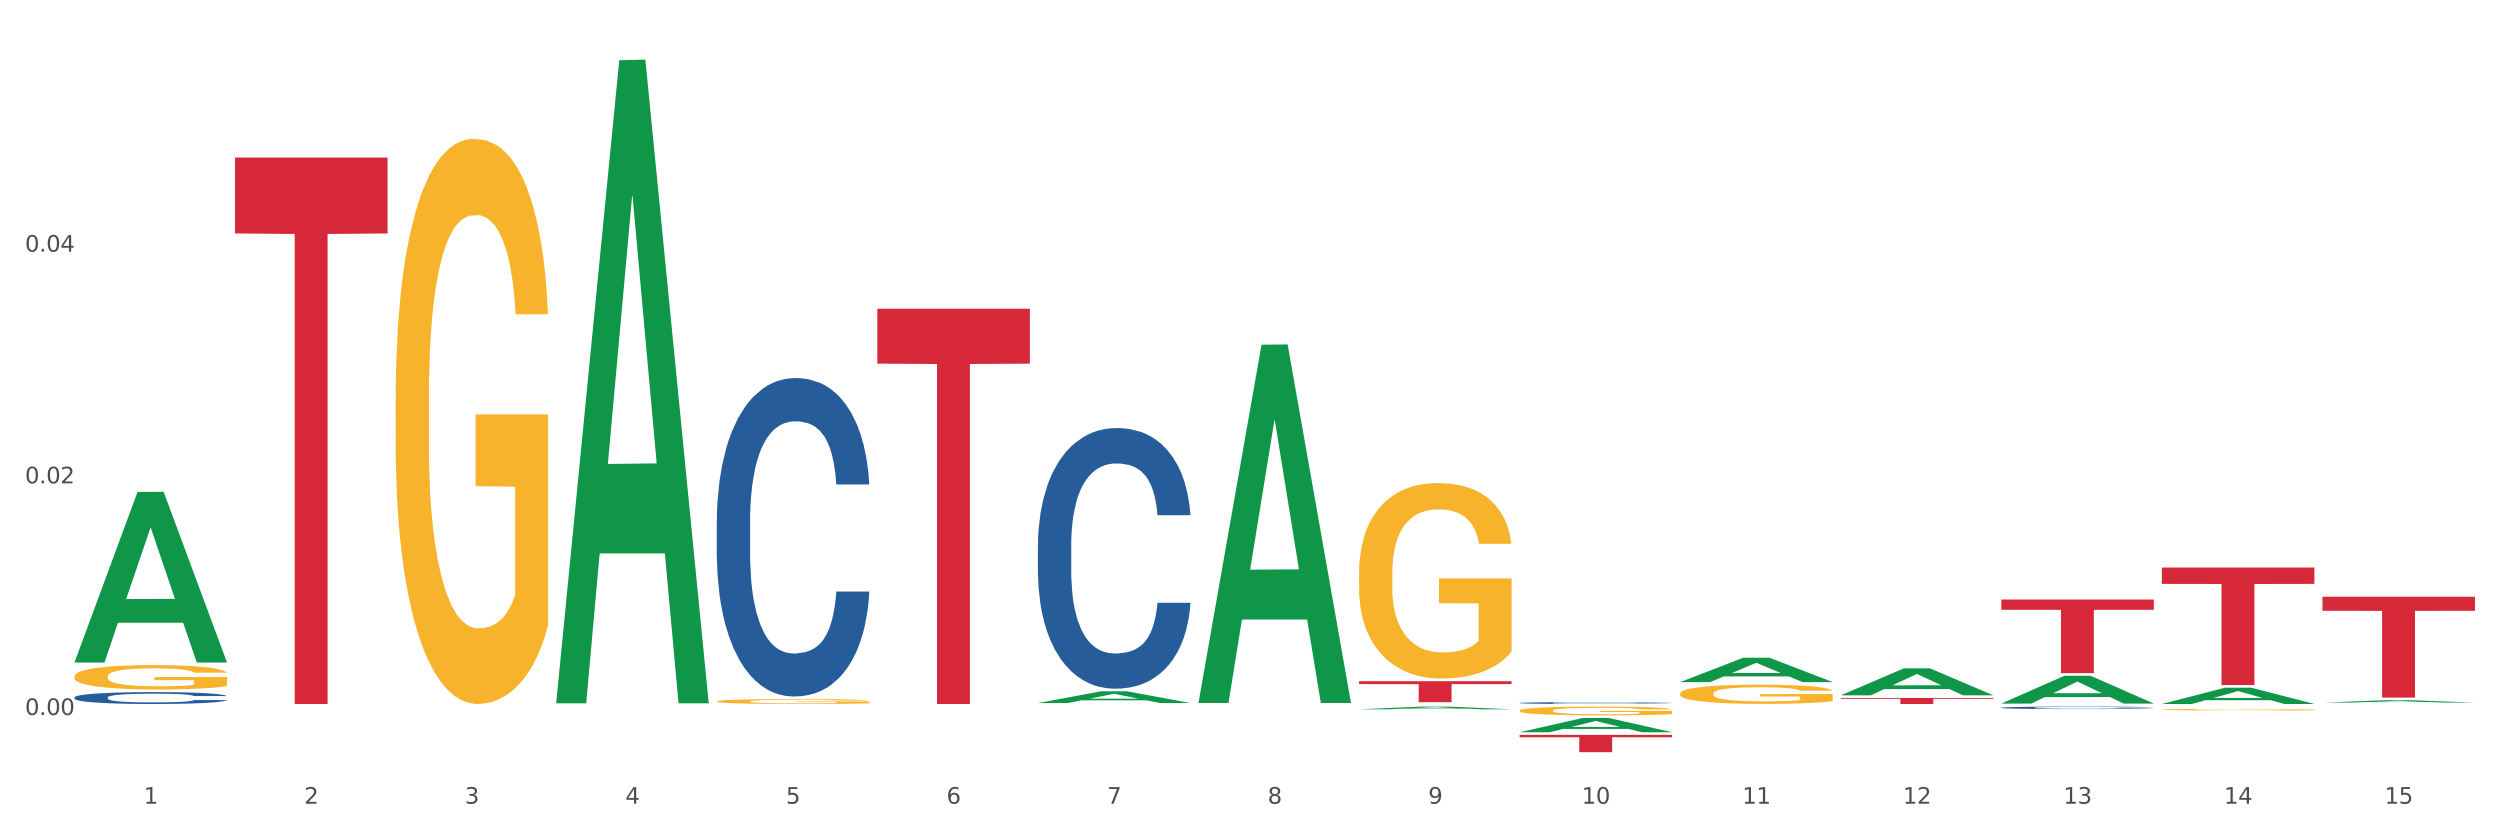
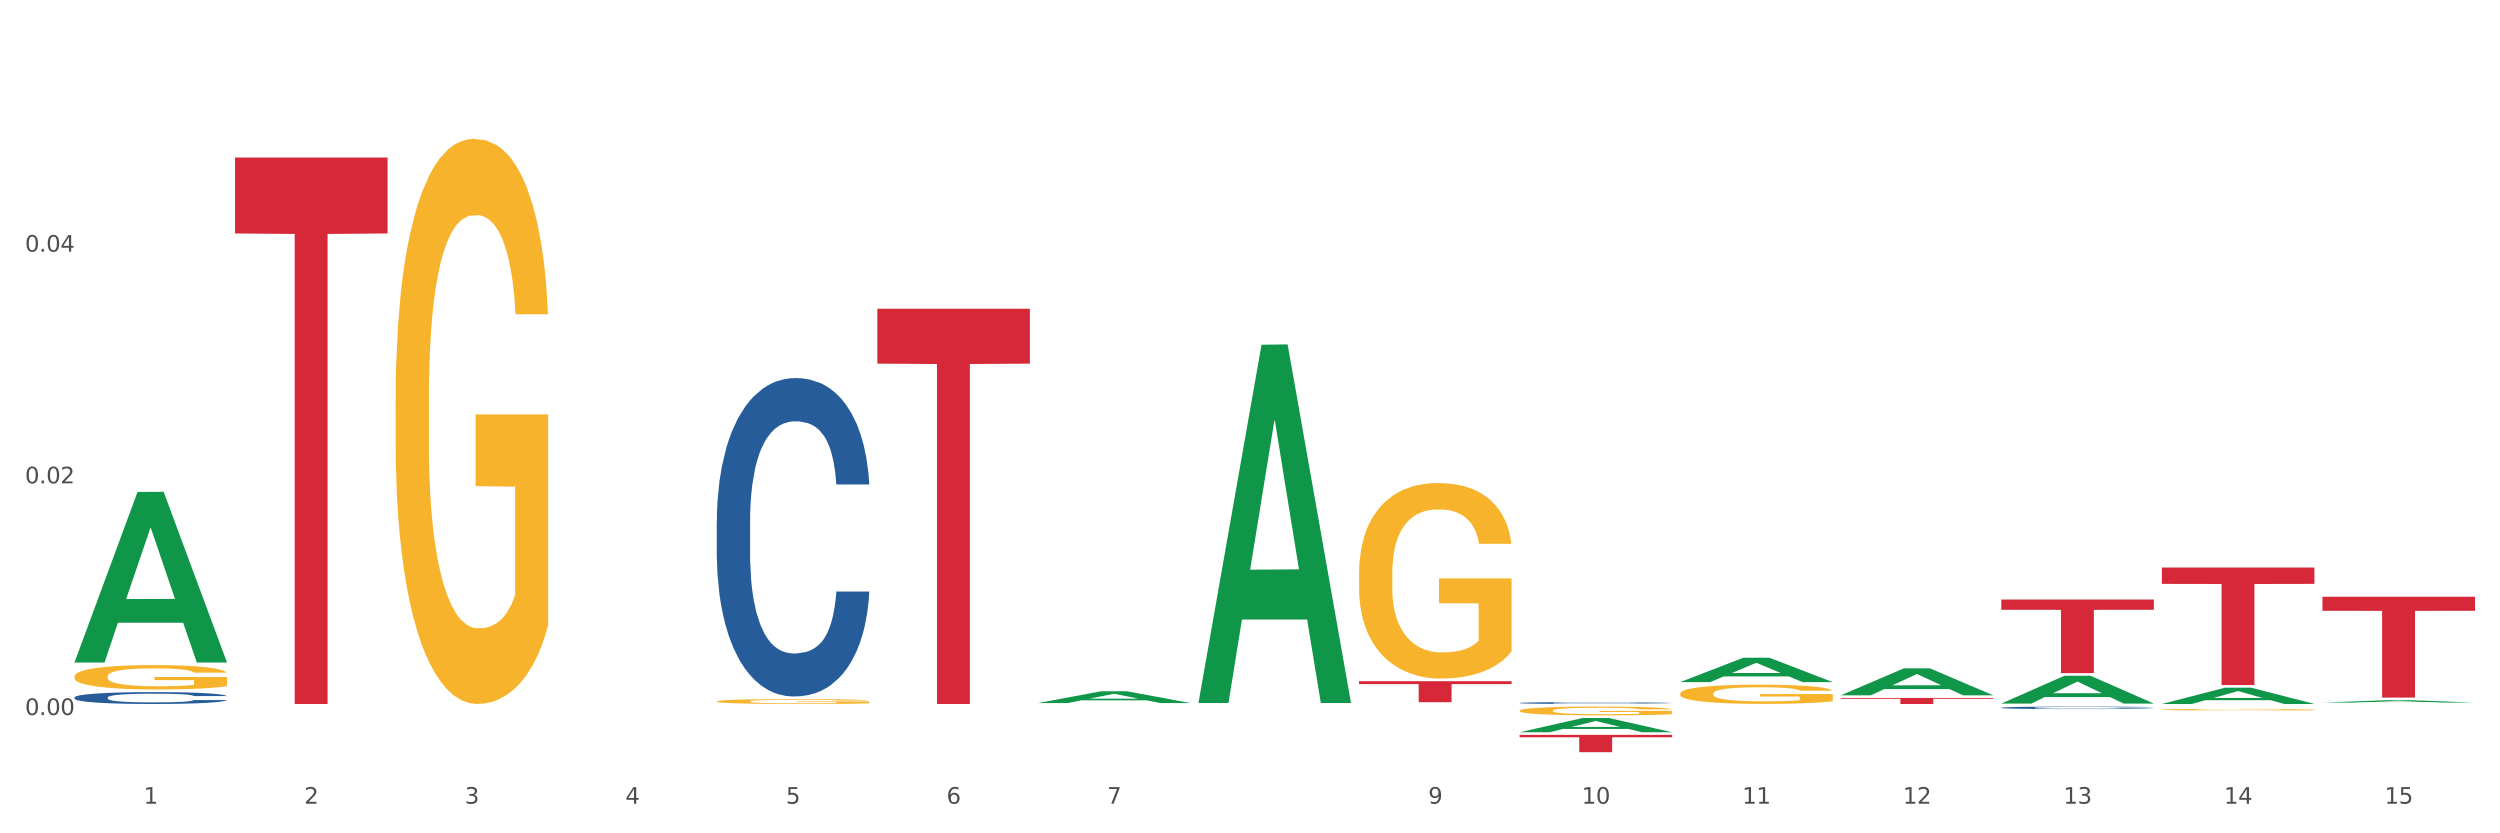
<svg xmlns="http://www.w3.org/2000/svg" xmlns:xlink="http://www.w3.org/1999/xlink" width="1080pt" height="360pt" viewBox="0 0 1080 360" version="1.1">
  <rect x="0" y="0" width="1080" height="360" fill="#333333" stroke="none" />
  <defs>
    <style type="text/css">*{stroke-linejoin: round; stroke-linecap: butt}</style>
  </defs>
  <g id="figure_1">
    <g id="patch_1">
      <path d="M 0 360  L 1080 360  L 1080 0  L 0 0  z " style="fill: #ffffff; stroke: #ffffff; stroke-linejoin: miter" />
    </g>
    <g id="axes_1">
      <g id="matplotlib.axis_1">
        <g id="xtick_1">
          <g id="text_1">
            <g style="fill: #4d4d4d" transform="translate(62.07 347.204) scale(0.096 -0.096)">
              <defs>
                <path id="DejaVuSans-31" d="M 794 531  L 1825 531  L 1825 4091  L 703 3866  L 703 4441  L 1819 4666  L 2450 4666  L 2450 531  L 3481 531  L 3481 0  L 794 0  L 794 531  z " transform="scale(0.016)" />
              </defs>
              <use xlink:href="#DejaVuSans-31" />
            </g>
          </g>
        </g>
        <g id="xtick_2">
          <g id="text_2">
            <g style="fill: #4d4d4d" transform="translate(131.436 347.204) scale(0.096 -0.096)">
              <defs>
                <path id="DejaVuSans-32" d="M 1228 531  L 3431 531  L 3431 0  L 469 0  L 469 531  Q 828 903 1448 1529  Q 2069 2156 2228 2338  Q 2531 2678 2651 2914  Q 2772 3150 2772 3378  Q 2772 3750 2511 3984  Q 2250 4219 1831 4219  Q 1534 4219 1204 4116  Q 875 4013 500 3803  L 500 4441  Q 881 4594 1212 4672  Q 1544 4750 1819 4750  Q 2544 4750 2975 4387  Q 3406 4025 3406 3419  Q 3406 3131 3298 2873  Q 3191 2616 2906 2266  Q 2828 2175 2409 1742  Q 1991 1309 1228 531  z " transform="scale(0.016)" />
              </defs>
              <use xlink:href="#DejaVuSans-32" />
            </g>
          </g>
        </g>
        <g id="xtick_3">
          <g id="text_3">
            <g style="fill: #4d4d4d" transform="translate(200.802 347.204) scale(0.096 -0.096)">
              <defs>
                <path id="DejaVuSans-33" d="M 2597 2516  Q 3050 2419 3304 2112  Q 3559 1806 3559 1356  Q 3559 666 3084 287  Q 2609 -91 1734 -91  Q 1441 -91 1130 -33  Q 819 25 488 141  L 488 750  Q 750 597 1062 519  Q 1375 441 1716 441  Q 2309 441 2620 675  Q 2931 909 2931 1356  Q 2931 1769 2642 2001  Q 2353 2234 1838 2234  L 1294 2234  L 1294 2753  L 1863 2753  Q 2328 2753 2575 2939  Q 2822 3125 2822 3475  Q 2822 3834 2567 4026  Q 2313 4219 1838 4219  Q 1578 4219 1281 4162  Q 984 4106 628 3988  L 628 4550  Q 988 4650 1302 4700  Q 1616 4750 1894 4750  Q 2613 4750 3031 4423  Q 3450 4097 3450 3541  Q 3450 3153 3228 2886  Q 3006 2619 2597 2516  z " transform="scale(0.016)" />
              </defs>
              <use xlink:href="#DejaVuSans-33" />
            </g>
          </g>
        </g>
        <g id="xtick_4">
          <g id="text_4">
            <g style="fill: #4d4d4d" transform="translate(270.169 347.204) scale(0.096 -0.096)">
              <defs>
                <path id="DejaVuSans-34" d="M 2419 4116  L 825 1625  L 2419 1625  L 2419 4116  z M 2253 4666  L 3047 4666  L 3047 1625  L 3713 1625  L 3713 1100  L 3047 1100  L 3047 0  L 2419 0  L 2419 1100  L 313 1100  L 313 1709  L 2253 4666  z " transform="scale(0.016)" />
              </defs>
              <use xlink:href="#DejaVuSans-34" />
            </g>
          </g>
        </g>
        <g id="xtick_5">
          <g id="text_5">
            <g style="fill: #4d4d4d" transform="translate(339.535 347.204) scale(0.096 -0.096)">
              <defs>
                <path id="DejaVuSans-35" d="M 691 4666  L 3169 4666  L 3169 4134  L 1269 4134  L 1269 2991  Q 1406 3038 1543 3061  Q 1681 3084 1819 3084  Q 2600 3084 3056 2656  Q 3513 2228 3513 1497  Q 3513 744 3044 326  Q 2575 -91 1722 -91  Q 1428 -91 1123 -41  Q 819 9 494 109  L 494 744  Q 775 591 1075 516  Q 1375 441 1709 441  Q 2250 441 2565 725  Q 2881 1009 2881 1497  Q 2881 1984 2565 2268  Q 2250 2553 1709 2553  Q 1456 2553 1204 2497  Q 953 2441 691 2322  L 691 4666  z " transform="scale(0.016)" />
              </defs>
              <use xlink:href="#DejaVuSans-35" />
            </g>
          </g>
        </g>
        <g id="xtick_6">
          <g id="text_6">
            <g style="fill: #4d4d4d" transform="translate(408.901 347.204) scale(0.096 -0.096)">
              <defs>
                <path id="DejaVuSans-36" d="M 2113 2584  Q 1688 2584 1439 2293  Q 1191 2003 1191 1497  Q 1191 994 1439 701  Q 1688 409 2113 409  Q 2538 409 2786 701  Q 3034 994 3034 1497  Q 3034 2003 2786 2293  Q 2538 2584 2113 2584  z M 3366 4563  L 3366 3988  Q 3128 4100 2886 4159  Q 2644 4219 2406 4219  Q 1781 4219 1451 3797  Q 1122 3375 1075 2522  Q 1259 2794 1537 2939  Q 1816 3084 2150 3084  Q 2853 3084 3261 2657  Q 3669 2231 3669 1497  Q 3669 778 3244 343  Q 2819 -91 2113 -91  Q 1303 -91 875 529  Q 447 1150 447 2328  Q 447 3434 972 4092  Q 1497 4750 2381 4750  Q 2619 4750 2861 4703  Q 3103 4656 3366 4563  z " transform="scale(0.016)" />
              </defs>
              <use xlink:href="#DejaVuSans-36" />
            </g>
          </g>
        </g>
        <g id="xtick_7">
          <g id="text_7">
            <g style="fill: #4d4d4d" transform="translate(478.267 347.204) scale(0.096 -0.096)">
              <defs>
                <path id="DejaVuSans-37" d="M 525 4666  L 3525 4666  L 3525 4397  L 1831 0  L 1172 0  L 2766 4134  L 525 4134  L 525 4666  z " transform="scale(0.016)" />
              </defs>
              <use xlink:href="#DejaVuSans-37" />
            </g>
          </g>
        </g>
        <g id="xtick_8">
          <g id="text_8">
            <g style="fill: #4d4d4d" transform="translate(547.634 347.204) scale(0.096 -0.096)">
              <defs>
-                 <path id="DejaVuSans-38" d="M 2034 2216  Q 1584 2216 1326 1975  Q 1069 1734 1069 1313  Q 1069 891 1326 650  Q 1584 409 2034 409  Q 2484 409 2743 651  Q 3003 894 3003 1313  Q 3003 1734 2745 1975  Q 2488 2216 2034 2216  z M 1403 2484  Q 997 2584 770 2862  Q 544 3141 544 3541  Q 544 4100 942 4425  Q 1341 4750 2034 4750  Q 2731 4750 3128 4425  Q 3525 4100 3525 3541  Q 3525 3141 3298 2862  Q 3072 2584 2669 2484  Q 3125 2378 3379 2068  Q 3634 1759 3634 1313  Q 3634 634 3220 271  Q 2806 -91 2034 -91  Q 1263 -91 848 271  Q 434 634 434 1313  Q 434 1759 690 2068  Q 947 2378 1403 2484  z M 1172 3481  Q 1172 3119 1398 2916  Q 1625 2713 2034 2713  Q 2441 2713 2670 2916  Q 2900 3119 2900 3481  Q 2900 3844 2670 4047  Q 2441 4250 2034 4250  Q 1625 4250 1398 4047  Q 1172 3844 1172 3481  z " transform="scale(0.016)" />
-               </defs>
+                 </defs>
              <use xlink:href="#DejaVuSans-38" />
            </g>
          </g>
        </g>
        <g id="xtick_9">
          <g id="text_9">
            <g style="fill: #4d4d4d" transform="translate(617 347.204) scale(0.096 -0.096)">
              <defs>
                <path id="DejaVuSans-39" d="M 703 97  L 703 672  Q 941 559 1184 500  Q 1428 441 1663 441  Q 2288 441 2617 861  Q 2947 1281 2994 2138  Q 2813 1869 2534 1725  Q 2256 1581 1919 1581  Q 1219 1581 811 2004  Q 403 2428 403 3163  Q 403 3881 828 4315  Q 1253 4750 1959 4750  Q 2769 4750 3195 4129  Q 3622 3509 3622 2328  Q 3622 1225 3098 567  Q 2575 -91 1691 -91  Q 1453 -91 1209 -44  Q 966 3 703 97  z M 1959 2075  Q 2384 2075 2632 2365  Q 2881 2656 2881 3163  Q 2881 3666 2632 3958  Q 2384 4250 1959 4250  Q 1534 4250 1286 3958  Q 1038 3666 1038 3163  Q 1038 2656 1286 2365  Q 1534 2075 1959 2075  z " transform="scale(0.016)" />
              </defs>
              <use xlink:href="#DejaVuSans-39" />
            </g>
          </g>
        </g>
        <g id="xtick_10">
          <g id="text_10">
            <g style="fill: #4d4d4d" transform="translate(683.312 347.204) scale(0.096 -0.096)">
              <defs>
                <path id="DejaVuSans-30" d="M 2034 4250  Q 1547 4250 1301 3770  Q 1056 3291 1056 2328  Q 1056 1369 1301 889  Q 1547 409 2034 409  Q 2525 409 2770 889  Q 3016 1369 3016 2328  Q 3016 3291 2770 3770  Q 2525 4250 2034 4250  z M 2034 4750  Q 2819 4750 3233 4129  Q 3647 3509 3647 2328  Q 3647 1150 3233 529  Q 2819 -91 2034 -91  Q 1250 -91 836 529  Q 422 1150 422 2328  Q 422 3509 836 4129  Q 1250 4750 2034 4750  z " transform="scale(0.016)" />
              </defs>
              <use xlink:href="#DejaVuSans-31" />
              <use xlink:href="#DejaVuSans-30" transform="translate(63.623 0)" />
            </g>
          </g>
        </g>
        <g id="xtick_11">
          <g id="text_11">
            <g style="fill: #4d4d4d" transform="translate(752.678 347.204) scale(0.096 -0.096)">
              <use xlink:href="#DejaVuSans-31" />
              <use xlink:href="#DejaVuSans-31" transform="translate(63.623 0)" />
            </g>
          </g>
        </g>
        <g id="xtick_12">
          <g id="text_12">
            <g style="fill: #4d4d4d" transform="translate(822.044 347.204) scale(0.096 -0.096)">
              <use xlink:href="#DejaVuSans-31" />
              <use xlink:href="#DejaVuSans-32" transform="translate(63.623 0)" />
            </g>
          </g>
        </g>
        <g id="xtick_13">
          <g id="text_13">
            <g style="fill: #4d4d4d" transform="translate(891.411 347.204) scale(0.096 -0.096)">
              <use xlink:href="#DejaVuSans-31" />
              <use xlink:href="#DejaVuSans-33" transform="translate(63.623 0)" />
            </g>
          </g>
        </g>
        <g id="xtick_14">
          <g id="text_14">
            <g style="fill: #4d4d4d" transform="translate(960.777 347.204) scale(0.096 -0.096)">
              <use xlink:href="#DejaVuSans-31" />
              <use xlink:href="#DejaVuSans-34" transform="translate(63.623 0)" />
            </g>
          </g>
        </g>
        <g id="xtick_15">
          <g id="text_15">
            <g style="fill: #4d4d4d" transform="translate(1030.143 347.204) scale(0.096 -0.096)">
              <use xlink:href="#DejaVuSans-31" />
              <use xlink:href="#DejaVuSans-35" transform="translate(63.623 0)" />
            </g>
          </g>
        </g>
        <g id="xtick_16" />
        <g id="xtick_17" />
        <g id="xtick_18" />
        <g id="xtick_19" />
        <g id="xtick_20" />
        <g id="xtick_21" />
        <g id="xtick_22" />
        <g id="xtick_23" />
        <g id="xtick_24" />
        <g id="xtick_25" />
        <g id="xtick_26" />
        <g id="xtick_27" />
        <g id="xtick_28" />
        <g id="xtick_29" />
      </g>
      <g id="matplotlib.axis_2">
        <g id="ytick_1">
          <g id="text_16">
            <g style="fill: #4d4d4d" transform="translate(10.8 308.888) scale(0.096 -0.096)">
              <defs>
                <path id="DejaVuSans-2e" d="M 684 794  L 1344 794  L 1344 0  L 684 0  L 684 794  z " transform="scale(0.016)" />
              </defs>
              <use xlink:href="#DejaVuSans-30" />
              <use xlink:href="#DejaVuSans-2e" transform="translate(63.623 0)" />
              <use xlink:href="#DejaVuSans-30" transform="translate(95.41 0)" />
              <use xlink:href="#DejaVuSans-30" transform="translate(159.033 0)" />
            </g>
          </g>
        </g>
        <g id="ytick_2">
          <g id="text_17">
            <g style="fill: #4d4d4d" transform="translate(10.8 208.806) scale(0.096 -0.096)">
              <use xlink:href="#DejaVuSans-30" />
              <use xlink:href="#DejaVuSans-2e" transform="translate(63.623 0)" />
              <use xlink:href="#DejaVuSans-30" transform="translate(95.41 0)" />
              <use xlink:href="#DejaVuSans-32" transform="translate(159.033 0)" />
            </g>
          </g>
        </g>
        <g id="ytick_3">
          <g id="text_18">
            <g style="fill: #4d4d4d" transform="translate(10.8 108.724) scale(0.096 -0.096)">
              <use xlink:href="#DejaVuSans-30" />
              <use xlink:href="#DejaVuSans-2e" transform="translate(63.623 0)" />
              <use xlink:href="#DejaVuSans-30" transform="translate(95.41 0)" />
              <use xlink:href="#DejaVuSans-34" transform="translate(159.033 0)" />
            </g>
          </g>
        </g>
        <g id="ytick_4" />
        <g id="ytick_5" />
        <g id="ytick_6" />
      </g>
      <g id="PolyCollection_1">
        <path d="M 32.175 286.069  L 32.243 286  L 59.417 212.528  L 70.695 212.459  L 98.073 286.208  L 85.029 286.208  L 79.119 269.034  L 51.061 269.034  L 50.857 269.311  L 45.151 286.208  L 32.175 286.208  L 32.175 286.069  L 54.594 258.786  L 75.586 258.717  L 65.192 228.178  L 65.056 228.04  L 64.92 228.248  L 54.526 258.717  L 54.594 258.786  L 32.175 286.069  z " clip-path="url(#p45fc31cbab)" style="fill: #109648" />
        <path d="M 933.936 245.181  L 999.834 245.181  L 999.834 252.238  L 973.912 252.286  L 973.912 295.961  L 959.702 295.961  L 959.702 252.286  L 933.936 252.238  L 933.936 245.229  L 933.936 245.181  z " clip-path="url(#p45fc31cbab)" style="fill: #d62839" />
        <path d="M 864.57 259.001  L 930.468 259.001  L 930.468 263.42  L 904.546 263.45  L 904.546 290.804  L 890.335 290.804  L 890.335 263.45  L 864.57 263.42  L 864.57 259.031  L 864.57 259.001  z " clip-path="url(#p45fc31cbab)" style="fill: #d62839" />
        <path d="M 795.203 301.513  L 861.101 301.513  L 861.101 301.876  L 835.179 301.878  L 835.179 304.122  L 820.969 304.122  L 820.969 301.878  L 795.203 301.876  L 795.203 301.516  L 795.203 301.513  z " clip-path="url(#p45fc31cbab)" style="fill: #d62839" />
        <path d="M 656.471 317.452  L 722.369 317.452  L 722.369 318.494  L 696.447 318.501  L 696.447 324.95  L 682.237 324.95  L 682.237 318.501  L 656.471 318.494  L 656.471 317.459  L 656.471 317.452  z " clip-path="url(#p45fc31cbab)" style="fill: #d62839" />
        <path d="M 587.105 294.268  L 653.003 294.268  L 653.003 295.531  L 627.081 295.539  L 627.081 303.354  L 612.871 303.354  L 612.871 295.539  L 587.105 295.531  L 587.105 294.277  L 587.105 294.268  z " clip-path="url(#p45fc31cbab)" style="fill: #d62839" />
        <path d="M 379.006 133.36  L 444.904 133.36  L 444.904 157.091  L 418.982 157.251  L 418.982 304.122  L 404.772 304.122  L 404.772 157.251  L 379.006 157.091  L 379.006 133.521  L 379.006 133.36  z " clip-path="url(#p45fc31cbab)" style="fill: #d62839" />
        <path d="M 101.541 68.044  L 167.439 68.044  L 167.439 100.851  L 141.517 101.073  L 141.517 304.122  L 127.307 304.122  L 127.307 101.073  L 101.541 100.851  L 101.541 68.265  L 101.541 68.044  z " clip-path="url(#p45fc31cbab)" style="fill: #d62839" />
        <path d="M 933.936 306.567  L 934.014 306.567  L 934.014 306.545  L 934.169 306.526  L 934.947 306.481  L 936.114 306.443  L 936.97 306.423  L 937.826 306.407  L 938.837 306.39  L 940.082 306.373  L 942.338 306.348  L 943.739 306.336  L 945.45 306.322  L 948.563 306.303  L 950.819 306.292  L 953.153 306.283  L 956.965 306.272  L 959.455 306.267  L 962.1 306.264  L 965.29 306.261  L 967.702 306.261  L 972.992 306.262  L 977.505 306.268  L 979.683 306.272  L 982.484 306.279  L 983.962 306.284  L 986.374 306.294  L 988.864 306.307  L 990.575 306.318  L 993.143 306.338  L 995.088 306.359  L 996.877 306.384  L 997.811 306.402  L 998.511 306.418  L 999.134 306.437  L 999.756 306.467  L 985.752 306.467  L 985.207 306.445  L 984.351 306.425  L 983.106 306.406  L 982.017 306.394  L 980.15 306.379  L 978.438 306.369  L 976.649 306.362  L 974.47 306.356  L 972.759 306.353  L 970.347 306.35  L 965.601 306.351  L 962.411 306.356  L 960.233 306.362  L 958.832 306.367  L 957.588 306.373  L 956.187 306.382  L 954.553 306.395  L 953.386 306.406  L 952.219 306.421  L 951.286 306.435  L 950.43 306.452  L 949.73 306.47  L 949.185 306.489  L 948.718 306.512  L 948.329 306.55  L 948.329 306.633  L 948.485 306.652  L 948.874 306.677  L 949.341 306.696  L 950.119 306.718  L 950.819 306.734  L 952.141 306.755  L 953.62 306.774  L 954.787 306.785  L 955.954 306.795  L 957.977 306.808  L 960.233 306.819  L 962.178 306.826  L 964.823 306.832  L 966.613 306.834  L 968.169 306.835  L 971.981 306.835  L 974.704 306.834  L 977.738 306.829  L 980.072 306.824  L 982.017 306.817  L 984.196 306.806  L 985.596 306.796  L 985.596 306.669  L 968.48 306.669  L 968.48 306.584  L 999.834 306.584  L 999.834 306.832  L 998.511 306.845  L 997.033 306.856  L 995.477 306.866  L 993.143 306.879  L 990.342 306.891  L 987.852 306.9  L 985.207 306.907  L 982.095 306.914  L 978.049 306.92  L 975.56 306.922  L 972.448 306.924  L 968.791 306.925  L 965.601 306.923  L 962.489 306.92  L 959.221 306.915  L 956.032 306.907  L 953.62 306.899  L 951.208 306.889  L 948.64 306.877  L 946.618 306.865  L 945.061 306.854  L 943.35 306.84  L 941.483 306.821  L 940.082 306.805  L 938.837 306.788  L 937.515 306.766  L 936.581 306.747  L 935.648 306.724  L 935.103 306.706  L 934.48 306.679  L 934.014 306.641  L 933.936 306.567  z " clip-path="url(#p45fc31cbab)" style="fill: #f7b32b" />
        <path d="M 725.837 299.623  L 725.915 299.615  L 725.915 299.342  L 726.071 299.108  L 726.849 298.539  L 728.016 298.07  L 728.871 297.82  L 729.727 297.615  L 730.739 297.411  L 731.984 297.199  L 734.24 296.888  L 735.64 296.729  L 737.352 296.562  L 740.464 296.32  L 742.72 296.183  L 745.054 296.07  L 748.866 295.933  L 751.356 295.873  L 754.001 295.827  L 757.191 295.797  L 759.603 295.789  L 764.894 295.812  L 769.406 295.88  L 771.585 295.933  L 774.385 296.024  L 775.864 296.085  L 778.275 296.206  L 780.765 296.365  L 782.477 296.502  L 785.044 296.759  L 786.989 297.017  L 788.779 297.335  L 789.712 297.555  L 790.412 297.759  L 791.035 297.994  L 791.657 298.365  L 777.653 298.365  L 777.108 298.1  L 776.253 297.85  L 775.008 297.608  L 773.919 297.456  L 772.051 297.267  L 770.34 297.145  L 768.55 297.055  L 766.372 296.979  L 764.66 296.941  L 762.248 296.911  L 757.502 296.918  L 754.313 296.979  L 752.134 297.055  L 750.734 297.123  L 749.489 297.199  L 748.088 297.305  L 746.455 297.464  L 745.288 297.608  L 744.121 297.789  L 743.187 297.971  L 742.331 298.183  L 741.631 298.411  L 741.086 298.645  L 740.62 298.933  L 740.23 299.411  L 740.23 300.448  L 740.386 300.683  L 740.775 300.994  L 741.242 301.229  L 742.02 301.509  L 742.72 301.698  L 744.043 301.971  L 745.521 302.198  L 746.688 302.342  L 747.855 302.463  L 749.878 302.63  L 752.134 302.766  L 754.079 302.85  L 756.724 302.926  L 758.514 302.956  L 760.07 302.971  L 763.882 302.971  L 766.605 302.948  L 769.639 302.895  L 771.974 302.827  L 773.919 302.744  L 776.097 302.607  L 777.497 302.479  L 777.497 300.895  L 760.381 300.888  L 760.381 299.835  L 791.735 299.835  L 791.735 302.926  L 790.412 303.085  L 788.934 303.229  L 787.378 303.357  L 785.044 303.516  L 782.243 303.668  L 779.754 303.774  L 777.108 303.865  L 773.996 303.948  L 769.951 304.024  L 767.461 304.054  L 764.349 304.077  L 760.692 304.085  L 757.502 304.069  L 754.39 304.032  L 751.123 303.963  L 747.933 303.865  L 745.521 303.766  L 743.109 303.645  L 740.542 303.486  L 738.519 303.335  L 736.963 303.198  L 735.251 303.024  L 733.384 302.797  L 731.984 302.592  L 730.739 302.38  L 729.416 302.107  L 728.482 301.873  L 727.549 301.577  L 727.004 301.357  L 726.382 301.017  L 725.915 300.539  L 725.837 299.623  z " clip-path="url(#p45fc31cbab)" style="fill: #f7b32b" />
        <path d="M 656.471 307.001  L 656.549 306.998  L 656.549 306.872  L 656.704 306.765  L 657.482 306.504  L 658.649 306.288  L 659.505 306.173  L 660.361 306.079  L 661.372 305.985  L 662.617 305.888  L 664.874 305.745  L 666.274 305.672  L 667.986 305.595  L 671.098 305.484  L 673.354 305.421  L 675.688 305.369  L 679.5 305.306  L 681.99 305.279  L 684.635 305.258  L 687.825 305.244  L 690.237 305.24  L 695.527 305.251  L 700.04 305.282  L 702.218 305.306  L 705.019 305.348  L 706.497 305.376  L 708.909 305.432  L 711.399 305.505  L 713.111 305.567  L 715.678 305.686  L 717.623 305.804  L 719.412 305.95  L 720.346 306.051  L 721.046 306.145  L 721.669 306.253  L 722.291 306.424  L 708.287 306.424  L 707.742 306.302  L 706.886 306.187  L 705.642 306.076  L 704.552 306.006  L 702.685 305.919  L 700.973 305.863  L 699.184 305.821  L 697.006 305.787  L 695.294 305.769  L 692.882 305.755  L 688.136 305.759  L 684.946 305.787  L 682.768 305.821  L 681.367 305.853  L 680.123 305.888  L 678.722 305.936  L 677.088 306.009  L 675.921 306.076  L 674.754 306.159  L 673.821 306.243  L 672.965 306.34  L 672.265 306.444  L 671.72 306.552  L 671.253 306.685  L 670.864 306.904  L 670.864 307.381  L 671.02 307.488  L 671.409 307.631  L 671.876 307.739  L 672.654 307.868  L 673.354 307.955  L 674.677 308.08  L 676.155 308.184  L 677.322 308.251  L 678.489 308.306  L 680.512 308.383  L 682.768 308.445  L 684.713 308.484  L 687.358 308.519  L 689.148 308.532  L 690.704 308.539  L 694.516 308.539  L 697.239 308.529  L 700.273 308.505  L 702.607 308.473  L 704.552 308.435  L 706.731 308.372  L 708.131 308.313  L 708.131 307.586  L 691.015 307.582  L 691.015 307.099  L 722.369 307.099  L 722.369 308.519  L 721.046 308.592  L 719.568 308.658  L 718.012 308.717  L 715.678 308.79  L 712.877 308.86  L 710.387 308.908  L 707.742 308.95  L 704.63 308.988  L 700.584 309.023  L 698.095 309.037  L 694.983 309.048  L 691.326 309.051  L 688.136 309.044  L 685.024 309.027  L 681.756 308.995  L 678.567 308.95  L 676.155 308.905  L 673.743 308.849  L 671.175 308.776  L 669.153 308.706  L 667.597 308.644  L 665.885 308.564  L 664.018 308.459  L 662.617 308.365  L 661.372 308.268  L 660.05 308.143  L 659.116 308.035  L 658.183 307.899  L 657.638 307.798  L 657.016 307.642  L 656.549 307.422  L 656.471 307.001  z " clip-path="url(#p45fc31cbab)" style="fill: #f7b32b" />
        <path d="M 587.105 247.717  L 587.183 247.64  L 587.183 244.863  L 587.338 242.472  L 588.116 236.686  L 589.283 231.904  L 590.139 229.359  L 590.995 227.276  L 592.006 225.193  L 593.251 223.033  L 595.507 219.871  L 596.908 218.251  L 598.619 216.554  L 601.731 214.086  L 603.988 212.697  L 606.322 211.54  L 610.134 210.152  L 612.624 209.535  L 615.269 209.072  L 618.459 208.763  L 620.871 208.686  L 626.161 208.917  L 630.674 209.612  L 632.852 210.152  L 635.653 211.077  L 637.131 211.694  L 639.543 212.929  L 642.033 214.548  L 643.744 215.937  L 646.312 218.559  L 648.257 221.182  L 650.046 224.422  L 650.98 226.659  L 651.68 228.741  L 652.302 231.133  L 652.925 234.912  L 638.921 234.912  L 638.376 232.213  L 637.52 229.667  L 636.275 227.199  L 635.186 225.656  L 633.319 223.728  L 631.607 222.493  L 629.818 221.568  L 627.639 220.796  L 625.928 220.411  L 623.516 220.102  L 618.77 220.179  L 615.58 220.796  L 613.402 221.568  L 612.001 222.262  L 610.756 223.033  L 609.356 224.113  L 607.722 225.733  L 606.555 227.199  L 605.388 229.05  L 604.455 230.901  L 603.599 233.061  L 602.898 235.375  L 602.354 237.766  L 601.887 240.698  L 601.498 245.557  L 601.498 256.125  L 601.654 258.516  L 602.043 261.679  L 602.509 264.07  L 603.287 266.924  L 603.988 268.852  L 605.31 271.629  L 606.789 273.943  L 607.956 275.409  L 609.123 276.643  L 611.145 278.34  L 613.402 279.728  L 615.347 280.577  L 617.992 281.348  L 619.781 281.657  L 621.337 281.811  L 625.15 281.811  L 627.873 281.58  L 630.907 281.04  L 633.241 280.346  L 635.186 279.497  L 637.365 278.109  L 638.765 276.797  L 638.765 260.676  L 621.649 260.599  L 621.649 249.877  L 653.003 249.877  L 653.003 281.348  L 651.68 282.968  L 650.202 284.434  L 648.646 285.745  L 646.312 287.365  L 643.511 288.908  L 641.021 289.988  L 638.376 290.913  L 635.264 291.762  L 631.218 292.533  L 628.729 292.842  L 625.617 293.073  L 621.96 293.15  L 618.77 292.996  L 615.658 292.61  L 612.39 291.916  L 609.2 290.913  L 606.789 289.91  L 604.377 288.676  L 601.809 287.056  L 599.786 285.514  L 598.23 284.125  L 596.519 282.351  L 594.652 280.037  L 593.251 277.954  L 592.006 275.795  L 590.684 273.018  L 589.75 270.626  L 588.816 267.618  L 588.272 265.381  L 587.649 261.91  L 587.183 257.05  L 587.105 247.717  z " clip-path="url(#p45fc31cbab)" style="fill: #f7b32b" />
        <path d="M 309.64 302.985  L 309.718 302.983  L 309.718 302.913  L 309.873 302.853  L 310.651 302.708  L 311.818 302.589  L 312.674 302.525  L 313.53 302.473  L 314.541 302.42  L 315.786 302.366  L 318.042 302.287  L 319.443 302.247  L 321.155 302.204  L 324.267 302.142  L 326.523 302.107  L 328.857 302.079  L 332.669 302.044  L 335.159 302.028  L 337.804 302.017  L 340.994 302.009  L 343.406 302.007  L 348.696 302.013  L 353.209 302.03  L 355.387 302.044  L 358.188 302.067  L 359.666 302.082  L 362.078 302.113  L 364.568 302.154  L 366.279 302.189  L 368.847 302.254  L 370.792 302.32  L 372.581 302.401  L 373.515 302.457  L 374.215 302.509  L 374.838 302.569  L 375.46 302.664  L 361.456 302.664  L 360.911 302.596  L 360.055 302.532  L 358.81 302.471  L 357.721 302.432  L 355.854 302.384  L 354.142 302.353  L 352.353 302.33  L 350.174 302.31  L 348.463 302.301  L 346.051 302.293  L 341.305 302.295  L 338.115 302.31  L 335.937 302.33  L 334.536 302.347  L 333.292 302.366  L 331.891 302.393  L 330.257 302.434  L 329.09 302.471  L 327.923 302.517  L 326.99 302.563  L 326.134 302.617  L 325.434 302.675  L 324.889 302.735  L 324.422 302.809  L 324.033 302.93  L 324.033 303.195  L 324.189 303.255  L 324.578 303.334  L 325.045 303.394  L 325.823 303.466  L 326.523 303.514  L 327.845 303.583  L 329.324 303.641  L 330.491 303.678  L 331.658 303.709  L 333.681 303.751  L 335.937 303.786  L 337.882 303.807  L 340.527 303.827  L 342.317 303.835  L 343.873 303.838  L 347.685 303.838  L 350.408 303.833  L 353.442 303.819  L 355.776 303.802  L 357.721 303.78  L 359.9 303.746  L 361.3 303.713  L 361.3 303.309  L 344.184 303.307  L 344.184 303.039  L 375.538 303.039  L 375.538 303.827  L 374.215 303.867  L 372.737 303.904  L 371.181 303.937  L 368.847 303.977  L 366.046 304.016  L 363.556 304.043  L 360.911 304.066  L 357.799 304.088  L 353.753 304.107  L 351.264 304.115  L 348.152 304.12  L 344.495 304.122  L 341.305 304.119  L 338.193 304.109  L 334.925 304.091  L 331.736 304.066  L 329.324 304.041  L 326.912 304.01  L 324.344 303.97  L 322.322 303.931  L 320.766 303.896  L 319.054 303.852  L 317.187 303.794  L 315.786 303.742  L 314.541 303.688  L 313.219 303.618  L 312.285 303.558  L 311.352 303.483  L 310.807 303.427  L 310.184 303.34  L 309.718 303.218  L 309.64 302.985  z " clip-path="url(#p45fc31cbab)" style="fill: #f7b32b" />
        <path d="M 170.907 172.79  L 170.985 172.568  L 170.985 164.54  L 171.141 157.628  L 171.919 140.905  L 173.086 127.081  L 173.942 119.723  L 174.798 113.702  L 175.809 107.682  L 177.054 101.439  L 179.31 92.297  L 180.71 87.614  L 182.422 82.709  L 185.534 75.574  L 187.79 71.56  L 190.124 68.216  L 193.937 64.202  L 196.426 62.418  L 199.072 61.08  L 202.261 60.188  L 204.673 59.965  L 209.964 60.634  L 214.476 62.641  L 216.655 64.202  L 219.456 66.878  L 220.934 68.661  L 223.346 72.229  L 225.835 76.912  L 227.547 80.925  L 230.114 88.506  L 232.059 96.087  L 233.849 105.452  L 234.783 111.918  L 235.483 117.939  L 236.105 124.851  L 236.728 135.777  L 222.723 135.777  L 222.179 127.973  L 221.323 120.614  L 220.078 113.479  L 218.989 109.02  L 217.122 103.445  L 215.41 99.878  L 213.62 97.202  L 211.442 94.972  L 209.73 93.858  L 207.319 92.966  L 202.573 93.189  L 199.383 94.972  L 197.204 97.202  L 195.804 99.209  L 194.559 101.439  L 193.159 104.56  L 191.525 109.243  L 190.358 113.479  L 189.191 118.831  L 188.257 124.182  L 187.401 130.425  L 186.701 137.115  L 186.157 144.027  L 185.69 152.5  L 185.301 166.547  L 185.301 197.095  L 185.456 204.007  L 185.845 213.149  L 186.312 220.061  L 187.09 228.311  L 187.79 233.885  L 189.113 241.913  L 190.591 248.602  L 191.758 252.838  L 192.925 256.406  L 194.948 261.311  L 197.204 265.325  L 199.149 267.778  L 201.795 270.007  L 203.584 270.899  L 205.14 271.345  L 208.952 271.345  L 211.675 270.676  L 214.71 269.115  L 217.044 267.109  L 218.989 264.656  L 221.167 260.642  L 222.568 256.852  L 222.568 210.25  L 205.451 210.027  L 205.451 179.034  L 236.805 179.034  L 236.805 270.007  L 235.483 274.69  L 234.004 278.926  L 232.448 282.717  L 230.114 287.399  L 227.314 291.859  L 224.824 294.98  L 222.179 297.656  L 219.067 300.109  L 215.021 302.339  L 212.531 303.23  L 209.419 303.899  L 205.763 304.122  L 202.573 303.676  L 199.461 302.562  L 196.193 300.555  L 193.003 297.656  L 190.591 294.757  L 188.179 291.19  L 185.612 286.507  L 183.589 282.048  L 182.033 278.034  L 180.321 272.906  L 178.454 266.217  L 177.054 260.196  L 175.809 253.953  L 174.486 245.926  L 173.553 239.014  L 172.619 230.318  L 172.074 223.852  L 171.452 213.818  L 170.985 199.77  L 170.907 172.79  z " clip-path="url(#p45fc31cbab)" style="fill: #f7b32b" />
        <path d="M 32.175 292.198  L 32.253 292.188  L 32.253 291.842  L 32.408 291.543  L 33.186 290.821  L 34.353 290.224  L 35.209 289.906  L 36.065 289.646  L 37.076 289.386  L 38.321 289.117  L 40.578 288.722  L 41.978 288.52  L 43.69 288.308  L 46.802 288  L 49.058 287.827  L 51.392 287.682  L 55.204 287.509  L 57.694 287.432  L 60.339 287.374  L 63.529 287.335  L 65.941 287.326  L 71.231 287.355  L 75.744 287.441  L 77.922 287.509  L 80.723 287.624  L 82.201 287.701  L 84.613 287.855  L 87.103 288.058  L 88.815 288.231  L 91.382 288.558  L 93.327 288.886  L 95.116 289.29  L 96.05 289.569  L 96.75 289.829  L 97.373 290.128  L 97.995 290.6  L 83.991 290.6  L 83.446 290.263  L 82.59 289.945  L 81.346 289.637  L 80.256 289.444  L 78.389 289.203  L 76.677 289.049  L 74.888 288.934  L 72.71 288.838  L 70.998 288.789  L 68.586 288.751  L 63.84 288.761  L 60.65 288.838  L 58.472 288.934  L 57.071 289.021  L 55.827 289.117  L 54.426 289.252  L 52.792 289.454  L 51.625 289.637  L 50.458 289.868  L 49.525 290.099  L 48.669 290.369  L 47.969 290.657  L 47.424 290.956  L 46.957 291.322  L 46.568 291.929  L 46.568 293.248  L 46.724 293.546  L 47.113 293.941  L 47.58 294.239  L 48.358 294.596  L 49.058 294.836  L 50.381 295.183  L 51.859 295.472  L 53.026 295.655  L 54.193 295.809  L 56.216 296.021  L 58.472 296.194  L 60.417 296.3  L 63.062 296.396  L 64.852 296.435  L 66.408 296.454  L 70.22 296.454  L 72.943 296.425  L 75.977 296.358  L 78.311 296.271  L 80.256 296.165  L 82.435 295.992  L 83.835 295.828  L 83.835 293.816  L 66.719 293.806  L 66.719 292.468  L 98.073 292.468  L 98.073 296.396  L 96.75 296.599  L 95.272 296.782  L 93.716 296.945  L 91.382 297.147  L 88.581 297.34  L 86.091 297.475  L 83.446 297.59  L 80.334 297.696  L 76.288 297.793  L 73.799 297.831  L 70.687 297.86  L 67.03 297.87  L 63.84 297.85  L 60.728 297.802  L 57.461 297.716  L 54.271 297.59  L 51.859 297.465  L 49.447 297.311  L 46.879 297.109  L 44.857 296.916  L 43.301 296.743  L 41.589 296.522  L 39.722 296.233  L 38.321 295.973  L 37.076 295.703  L 35.754 295.356  L 34.82 295.058  L 33.887 294.682  L 33.342 294.403  L 32.72 293.97  L 32.253 293.363  L 32.175 292.198  z " clip-path="url(#p45fc31cbab)" style="fill: #f7b32b" />
        <path d="M 864.57 305.729  L 864.648 305.728  L 864.648 305.7  L 864.881 305.663  L 865.738 305.593  L 866.829 305.54  L 868.698 305.479  L 869.711 305.453  L 871.035 305.424  L 873.761 305.377  L 876.877 305.338  L 879.058 305.316  L 880.694 305.302  L 884.355 305.277  L 886.458 305.266  L 888.639 305.257  L 890.508 305.251  L 893.624 305.244  L 896.117 305.241  L 898.999 305.24  L 901.413 305.241  L 904.607 305.245  L 909.281 305.257  L 911.072 305.264  L 913.487 305.276  L 915.979 305.292  L 918.005 305.308  L 920.341 305.331  L 922.756 305.361  L 925.093 305.398  L 926.729 305.433  L 928.053 305.47  L 929.221 305.515  L 930.078 305.563  L 930.468 305.604  L 916.213 305.604  L 915.824 305.567  L 915.045 305.527  L 914.266 305.501  L 913.409 305.479  L 912.085 305.454  L 910.916 305.438  L 908.969 305.419  L 907.177 305.407  L 905.697 305.4  L 903.906 305.394  L 900.089 305.388  L 897.363 305.388  L 895.649 305.39  L 893.546 305.395  L 891.754 305.402  L 889.651 305.414  L 888.016 305.427  L 886.38 305.444  L 885.445 305.456  L 884.043 305.478  L 883.108 305.496  L 881.862 305.526  L 881.161 305.548  L 879.915 305.605  L 879.369 305.647  L 879.136 305.675  L 878.98 305.707  L 878.98 305.862  L 879.447 305.932  L 879.837 305.962  L 880.46 305.995  L 881.628 306.039  L 883.342 306.082  L 885.134 306.113  L 886.614 306.131  L 888.016 306.145  L 889.418 306.156  L 891.131 306.166  L 892.533 306.172  L 894.637 306.178  L 897.129 306.181  L 899.076 306.181  L 903.049 306.176  L 904.841 306.171  L 906.554 306.164  L 908.424 306.153  L 909.904 306.141  L 910.76 306.132  L 912.163 306.114  L 913.253 306.094  L 914.188 306.071  L 914.811 306.051  L 915.512 306.021  L 916.057 305.987  L 916.213 305.97  L 930.468 305.97  L 930.156 306.005  L 929.611 306.04  L 928.52 306.087  L 927.663 306.114  L 926.339 306.146  L 924.937 306.174  L 922.99 306.205  L 921.198 306.228  L 919.329 306.248  L 917.304 306.266  L 913.643 306.29  L 912.318 306.297  L 909.514 306.309  L 907.333 306.316  L 904.14 306.323  L 900.868 306.327  L 897.441 306.328  L 894.403 306.326  L 891.053 306.32  L 888.95 306.314  L 886.614 306.305  L 883.887 306.291  L 881.317 306.275  L 878.902 306.255  L 876.643 306.232  L 874.54 306.206  L 871.814 306.163  L 869.789 306.122  L 868.309 306.083  L 867.296 306.05  L 866.283 306.008  L 865.738 305.979  L 864.881 305.91  L 864.57 305.845  L 864.57 305.729  z " clip-path="url(#p45fc31cbab)" style="fill: #255c99" />
        <path d="M 656.471 303.681  L 656.549 303.68  L 656.549 303.66  L 656.783 303.632  L 657.639 303.58  L 658.73 303.542  L 660.599 303.496  L 661.612 303.477  L 662.936 303.456  L 665.662 303.422  L 668.778 303.392  L 670.959 303.376  L 672.595 303.366  L 676.256 303.348  L 678.359 303.339  L 680.54 303.333  L 682.41 303.329  L 685.525 303.323  L 688.018 303.321  L 690.9 303.32  L 693.315 303.321  L 696.508 303.324  L 701.182 303.333  L 702.973 303.338  L 705.388 303.347  L 707.881 303.359  L 709.906 303.37  L 712.243 303.387  L 714.657 303.409  L 716.994 303.437  L 718.63 303.463  L 719.954 303.49  L 721.123 303.523  L 721.979 303.558  L 722.369 303.588  L 708.114 303.588  L 707.725 303.561  L 706.946 303.532  L 706.167 303.512  L 705.31 303.496  L 703.986 303.478  L 702.818 303.466  L 700.87 303.452  L 699.079 303.443  L 697.599 303.438  L 695.807 303.434  L 691.99 303.43  L 689.264 303.43  L 687.55 303.431  L 685.447 303.435  L 683.656 303.44  L 681.553 303.449  L 679.917 303.458  L 678.281 303.471  L 677.346 303.479  L 675.944 303.495  L 675.01 303.509  L 673.763 303.531  L 673.062 303.547  L 671.816 303.589  L 671.271 303.62  L 671.037 303.641  L 670.881 303.665  L 670.881 303.779  L 671.349 303.83  L 671.738 303.852  L 672.361 303.877  L 673.53 303.909  L 675.243 303.941  L 677.035 303.963  L 678.515 303.977  L 679.917 303.988  L 681.319 303.996  L 683.033 304.003  L 684.435 304.007  L 686.538 304.012  L 689.03 304.014  L 690.978 304.014  L 694.95 304.01  L 696.742 304.007  L 698.456 304.002  L 700.325 303.993  L 701.805 303.985  L 702.662 303.978  L 704.064 303.964  L 705.154 303.95  L 706.089 303.933  L 706.712 303.918  L 707.413 303.896  L 707.959 303.871  L 708.114 303.858  L 722.369 303.858  L 722.057 303.884  L 721.512 303.91  L 720.422 303.944  L 719.565 303.964  L 718.241 303.988  L 716.838 304.009  L 714.891 304.032  L 713.1 304.048  L 711.23 304.063  L 709.205 304.076  L 705.544 304.095  L 704.22 304.1  L 701.416 304.108  L 699.235 304.114  L 696.041 304.119  L 692.769 304.122  L 689.342 304.122  L 686.304 304.121  L 682.955 304.117  L 680.852 304.112  L 678.515 304.106  L 675.789 304.095  L 673.218 304.083  L 670.803 304.068  L 668.544 304.051  L 666.441 304.032  L 663.715 304.001  L 661.69 303.97  L 660.21 303.941  L 659.197 303.917  L 658.185 303.887  L 657.639 303.865  L 656.783 303.814  L 656.471 303.766  L 656.471 303.681  z " clip-path="url(#p45fc31cbab)" style="fill: #255c99" />
-         <path d="M 448.372 235.511  L 448.45 235.408  L 448.45 232.529  L 448.684 228.621  L 449.541 221.423  L 450.631 215.973  L 452.501 209.597  L 453.513 206.923  L 454.837 203.941  L 457.564 199.108  L 460.679 194.995  L 462.861 192.732  L 464.496 191.293  L 468.157 188.722  L 470.26 187.591  L 472.441 186.665  L 474.311 186.048  L 477.427 185.328  L 479.919 185.02  L 482.801 184.917  L 485.216 185.02  L 488.41 185.431  L 493.083 186.665  L 494.875 187.385  L 497.289 188.619  L 499.782 190.264  L 501.807 191.91  L 504.144 194.275  L 506.559 197.36  L 508.896 201.267  L 510.531 204.867  L 511.856 208.671  L 513.024 213.299  L 513.881 218.338  L 514.27 222.554  L 500.016 222.554  L 499.626 218.749  L 498.847 214.636  L 498.068 211.859  L 497.212 209.597  L 495.887 207.026  L 494.719 205.381  L 492.772 203.427  L 490.98 202.193  L 489.5 201.473  L 487.709 200.856  L 483.892 200.239  L 481.165 200.239  L 479.452 200.445  L 477.349 200.959  L 475.557 201.679  L 473.454 202.913  L 471.818 204.25  L 470.183 205.998  L 469.248 207.232  L 467.846 209.494  L 466.911 211.345  L 465.665 214.533  L 464.964 216.795  L 463.717 222.657  L 463.172 226.976  L 462.938 229.958  L 462.783 233.248  L 462.783 249.29  L 463.25 256.489  L 463.639 259.574  L 464.263 263.07  L 465.431 267.595  L 467.145 272.016  L 468.936 275.204  L 470.416 277.158  L 471.818 278.598  L 473.22 279.729  L 474.934 280.757  L 476.336 281.374  L 478.439 281.991  L 480.932 282.3  L 482.879 282.3  L 486.852 281.785  L 488.643 281.271  L 490.357 280.551  L 492.226 279.42  L 493.706 278.186  L 494.563 277.261  L 495.965 275.307  L 497.056 273.25  L 497.99 270.885  L 498.614 268.829  L 499.315 265.744  L 499.86 262.247  L 500.016 260.396  L 514.27 260.396  L 513.959 264.098  L 513.413 267.697  L 512.323 272.531  L 511.466 275.307  L 510.142 278.701  L 508.74 281.58  L 506.792 284.768  L 505.001 287.133  L 503.131 289.189  L 501.106 291.04  L 497.445 293.611  L 496.121 294.331  L 493.317 295.565  L 491.136 296.285  L 487.942 297.005  L 484.671 297.416  L 481.243 297.519  L 478.206 297.313  L 474.856 296.696  L 472.753 296.079  L 470.416 295.154  L 467.69 293.714  L 465.119 291.966  L 462.705 289.909  L 460.446 287.544  L 458.343 284.87  L 455.616 280.449  L 453.591 276.13  L 452.111 272.119  L 451.099 268.726  L 450.086 264.407  L 449.541 261.425  L 448.684 254.226  L 448.372 247.542  L 448.372 235.511  z " clip-path="url(#p45fc31cbab)" style="fill: #255c99" />
        <path d="M 1003.302 257.798  L 1069.2 257.798  L 1069.2 263.854  L 1043.278 263.895  L 1043.278 301.375  L 1029.068 301.375  L 1029.068 263.895  L 1003.302 263.854  L 1003.302 257.839  L 1003.302 257.798  z " clip-path="url(#p45fc31cbab)" style="fill: #d62839" />
        <path d="M 309.64 225.13  L 309.718 225.004  L 309.718 221.486  L 309.951 216.712  L 310.808 207.917  L 311.899 201.258  L 313.768 193.469  L 314.781 190.202  L 316.105 186.559  L 318.831 180.654  L 321.947 175.628  L 324.128 172.864  L 325.764 171.105  L 329.425 167.964  L 331.528 166.582  L 333.709 165.452  L 335.578 164.698  L 338.694 163.818  L 341.187 163.441  L 344.069 163.316  L 346.484 163.441  L 349.677 163.944  L 354.351 165.452  L 356.142 166.331  L 358.557 167.839  L 361.05 169.849  L 363.075 171.859  L 365.412 174.749  L 367.826 178.518  L 370.163 183.292  L 371.799 187.689  L 373.123 192.338  L 374.291 197.992  L 375.148 204.148  L 375.538 209.299  L 361.283 209.299  L 360.894 204.651  L 360.115 199.625  L 359.336 196.233  L 358.479 193.469  L 357.155 190.328  L 355.987 188.318  L 354.039 185.931  L 352.248 184.423  L 350.768 183.543  L 348.976 182.79  L 345.159 182.036  L 342.433 182.036  L 340.719 182.287  L 338.616 182.915  L 336.825 183.795  L 334.722 185.302  L 333.086 186.936  L 331.45 189.071  L 330.515 190.579  L 329.113 193.343  L 328.179 195.605  L 326.932 199.499  L 326.231 202.263  L 324.985 209.425  L 324.44 214.702  L 324.206 218.345  L 324.05 222.365  L 324.05 241.965  L 324.518 250.76  L 324.907 254.529  L 325.53 258.8  L 326.699 264.329  L 328.412 269.731  L 330.204 273.626  L 331.684 276.013  L 333.086 277.772  L 334.488 279.154  L 336.202 280.41  L 337.604 281.164  L 339.707 281.918  L 342.199 282.295  L 344.147 282.295  L 348.119 281.667  L 349.911 281.038  L 351.624 280.159  L 353.494 278.777  L 354.974 277.269  L 355.831 276.138  L 357.233 273.751  L 358.323 271.239  L 359.258 268.349  L 359.881 265.836  L 360.582 262.067  L 361.127 257.795  L 361.283 255.534  L 375.538 255.534  L 375.226 260.057  L 374.681 264.454  L 373.59 270.359  L 372.734 273.751  L 371.409 277.897  L 370.007 281.415  L 368.06 285.31  L 366.268 288.2  L 364.399 290.712  L 362.374 292.974  L 358.713 296.115  L 357.389 296.994  L 354.584 298.502  L 352.403 299.381  L 349.21 300.261  L 345.938 300.763  L 342.511 300.889  L 339.473 300.638  L 336.124 299.884  L 334.021 299.13  L 331.684 297.999  L 328.957 296.241  L 326.387 294.105  L 323.972 291.592  L 321.713 288.702  L 319.61 285.436  L 316.884 280.033  L 314.859 274.756  L 313.379 269.857  L 312.366 265.711  L 311.354 260.434  L 310.808 256.79  L 309.951 247.996  L 309.64 239.829  L 309.64 225.13  z " clip-path="url(#p45fc31cbab)" style="fill: #255c99" />
        <path d="M 32.175 301.295  L 32.253 301.29  L 32.253 301.159  L 32.487 300.981  L 33.343 300.652  L 34.434 300.404  L 36.303 300.113  L 37.316 299.991  L 38.64 299.855  L 41.366 299.635  L 44.482 299.447  L 46.663 299.344  L 48.299 299.278  L 51.96 299.161  L 54.063 299.109  L 56.244 299.067  L 58.114 299.039  L 61.229 299.006  L 63.722 298.992  L 66.604 298.988  L 69.019 298.992  L 72.212 299.011  L 76.886 299.067  L 78.677 299.1  L 81.092 299.156  L 83.585 299.231  L 85.61 299.306  L 87.947 299.414  L 90.361 299.555  L 92.698 299.733  L 94.334 299.897  L 95.658 300.071  L 96.827 300.282  L 97.683 300.512  L 98.073 300.704  L 83.818 300.704  L 83.429 300.53  L 82.65 300.343  L 81.871 300.216  L 81.014 300.113  L 79.69 299.996  L 78.522 299.921  L 76.574 299.832  L 74.783 299.775  L 73.303 299.743  L 71.511 299.714  L 67.694 299.686  L 64.968 299.686  L 63.255 299.696  L 61.151 299.719  L 59.36 299.752  L 57.257 299.808  L 55.621 299.869  L 53.985 299.949  L 53.05 300.005  L 51.648 300.108  L 50.714 300.193  L 49.467 300.338  L 48.766 300.441  L 47.52 300.709  L 46.975 300.905  L 46.741 301.041  L 46.585 301.192  L 46.585 301.923  L 47.053 302.251  L 47.442 302.392  L 48.065 302.551  L 49.234 302.758  L 50.947 302.959  L 52.739 303.105  L 54.219 303.194  L 55.621 303.26  L 57.023 303.311  L 58.737 303.358  L 60.139 303.386  L 62.242 303.414  L 64.734 303.428  L 66.682 303.428  L 70.654 303.405  L 72.446 303.381  L 74.16 303.349  L 76.029 303.297  L 77.509 303.241  L 78.366 303.199  L 79.768 303.109  L 80.858 303.016  L 81.793 302.908  L 82.416 302.814  L 83.117 302.673  L 83.663 302.514  L 83.818 302.43  L 98.073 302.43  L 97.761 302.598  L 97.216 302.762  L 96.126 302.983  L 95.269 303.109  L 93.945 303.264  L 92.542 303.396  L 90.595 303.541  L 88.804 303.649  L 86.934 303.743  L 84.909 303.827  L 81.248 303.944  L 79.924 303.977  L 77.12 304.033  L 74.939 304.066  L 71.745 304.099  L 68.473 304.118  L 65.046 304.122  L 62.008 304.113  L 58.659 304.085  L 56.556 304.057  L 54.219 304.015  L 51.493 303.949  L 48.922 303.869  L 46.507 303.775  L 44.248 303.668  L 42.145 303.546  L 39.419 303.344  L 37.394 303.147  L 35.914 302.964  L 34.901 302.809  L 33.889 302.612  L 33.343 302.476  L 32.487 302.148  L 32.175 301.843  L 32.175 301.295  z " clip-path="url(#p45fc31cbab)" style="fill: #255c99" />
        <path d="M 725.837 294.652  L 725.905 294.642  L 753.08 284.136  L 764.357 284.127  L 791.735 294.672  L 778.691 294.672  L 772.781 292.216  L 744.723 292.216  L 744.52 292.256  L 738.813 294.672  L 725.837 294.672  L 725.837 294.652  L 748.256 290.751  L 769.248 290.741  L 758.854 286.374  L 758.718 286.354  L 758.582 286.384  L 748.188 290.741  L 748.256 290.751  L 725.837 294.652  z " clip-path="url(#p45fc31cbab)" style="fill: #109648" />
-         <path d="M 240.274 303.307  L 240.342 303.046  L 267.516 26.021  L 278.793 25.759  L 306.172 303.829  L 293.128 303.829  L 287.217 239.077  L 259.16 239.077  L 258.956 240.121  L 253.249 303.829  L 240.274 303.829  L 240.274 303.307  L 262.693 200.434  L 283.685 200.173  L 273.291 85.029  L 273.155 84.507  L 273.019 85.29  L 262.625 200.173  L 262.693 200.434  L 240.274 303.307  z " clip-path="url(#p45fc31cbab)" style="fill: #109648" />
        <path d="M 448.372 303.714  L 448.44 303.709  L 475.615 298.642  L 486.892 298.637  L 514.27 303.724  L 501.227 303.724  L 495.316 302.539  L 467.259 302.539  L 467.055 302.558  L 461.348 303.724  L 448.372 303.724  L 448.372 303.714  L 470.791 301.832  L 491.783 301.828  L 481.389 299.721  L 481.253 299.712  L 481.117 299.726  L 470.723 301.828  L 470.791 301.832  L 448.372 303.714  z " clip-path="url(#p45fc31cbab)" style="fill: #109648" />
        <path d="M 517.739 303.418  L 517.806 303.272  L 544.981 148.922  L 556.258 148.776  L 583.636 303.709  L 570.593 303.709  L 564.682 267.631  L 536.625 267.631  L 536.421 268.213  L 530.714 303.709  L 517.739 303.709  L 517.739 303.418  L 540.157 246.1  L 561.15 245.955  L 550.755 181.8  L 550.62 181.509  L 550.484 181.945  L 540.089 245.955  L 540.157 246.1  L 517.739 303.418  z " clip-path="url(#p45fc31cbab)" style="fill: #109648" />
-         <path d="M 587.105 306.421  L 587.173 306.42  L 614.347 305.241  L 625.624 305.24  L 653.003 306.423  L 639.959 306.423  L 634.049 306.148  L 605.991 306.148  L 605.787 306.152  L 600.081 306.423  L 587.105 306.423  L 587.105 306.421  L 609.524 305.983  L 630.516 305.982  L 620.122 305.492  L 619.986 305.49  L 619.85 305.494  L 609.456 305.982  L 609.524 305.983  L 587.105 306.421  z " clip-path="url(#p45fc31cbab)" style="fill: #109648" />
        <path d="M 656.471 316.323  L 656.539 316.317  L 683.713 310.175  L 694.991 310.169  L 722.369 316.334  L 709.325 316.334  L 703.415 314.899  L 675.357 314.899  L 675.153 314.922  L 669.447 316.334  L 656.471 316.334  L 656.471 316.323  L 678.89 314.042  L 699.882 314.036  L 689.488 311.483  L 689.352 311.471  L 689.216 311.489  L 678.822 314.036  L 678.89 314.042  L 656.471 316.323  z " clip-path="url(#p45fc31cbab)" style="fill: #109648" />
        <path d="M 795.203 300.373  L 795.271 300.362  L 822.446 288.731  L 833.723 288.72  L 861.101 300.395  L 848.058 300.395  L 842.147 297.677  L 814.09 297.677  L 813.886 297.72  L 808.179 300.395  L 795.203 300.395  L 795.203 300.373  L 817.622 296.054  L 838.615 296.043  L 828.22 291.209  L 828.084 291.187  L 827.949 291.219  L 817.554 296.043  L 817.622 296.054  L 795.203 300.373  z " clip-path="url(#p45fc31cbab)" style="fill: #109648" />
        <path d="M 864.57 303.92  L 864.638 303.908  L 891.812 291.933  L 903.089 291.922  L 930.468 303.942  L 917.424 303.942  L 911.513 301.143  L 883.456 301.143  L 883.252 301.188  L 877.545 303.942  L 864.57 303.942  L 864.57 303.92  L 886.989 299.473  L 907.981 299.461  L 897.587 294.484  L 897.451 294.461  L 897.315 294.495  L 886.921 299.461  L 886.989 299.473  L 864.57 303.92  z " clip-path="url(#p45fc31cbab)" style="fill: #109648" />
        <path d="M 933.936 304.109  L 934.004 304.103  L 961.178 297.086  L 972.456 297.079  L 999.834 304.122  L 986.79 304.122  L 980.88 302.482  L 952.822 302.482  L 952.618 302.509  L 946.912 304.122  L 933.936 304.122  L 933.936 304.109  L 956.355 301.504  L 977.347 301.497  L 966.953 298.581  L 966.817 298.567  L 966.681 298.587  L 956.287 301.497  L 956.355 301.504  L 933.936 304.109  z " clip-path="url(#p45fc31cbab)" style="fill: #109648" />
        <path d="M 1003.302 303.531  L 1003.37 303.53  L 1030.544 302.494  L 1041.822 302.493  L 1069.2 303.533  L 1056.156 303.533  L 1050.246 303.291  L 1022.188 303.291  L 1021.984 303.295  L 1016.278 303.533  L 1003.302 303.533  L 1003.302 303.531  L 1025.721 303.146  L 1046.713 303.145  L 1036.319 302.715  L 1036.183 302.713  L 1036.047 302.716  L 1025.653 303.145  L 1025.721 303.146  L 1003.302 303.531  z " clip-path="url(#p45fc31cbab)" style="fill: #109648" />
      </g>
    </g>
  </g>
  <defs>
    <clipPath id="p45fc31cbab">
      <rect x="32.175" y="10.8" width="1037.025" height="329.109" />
    </clipPath>
  </defs>
</svg>